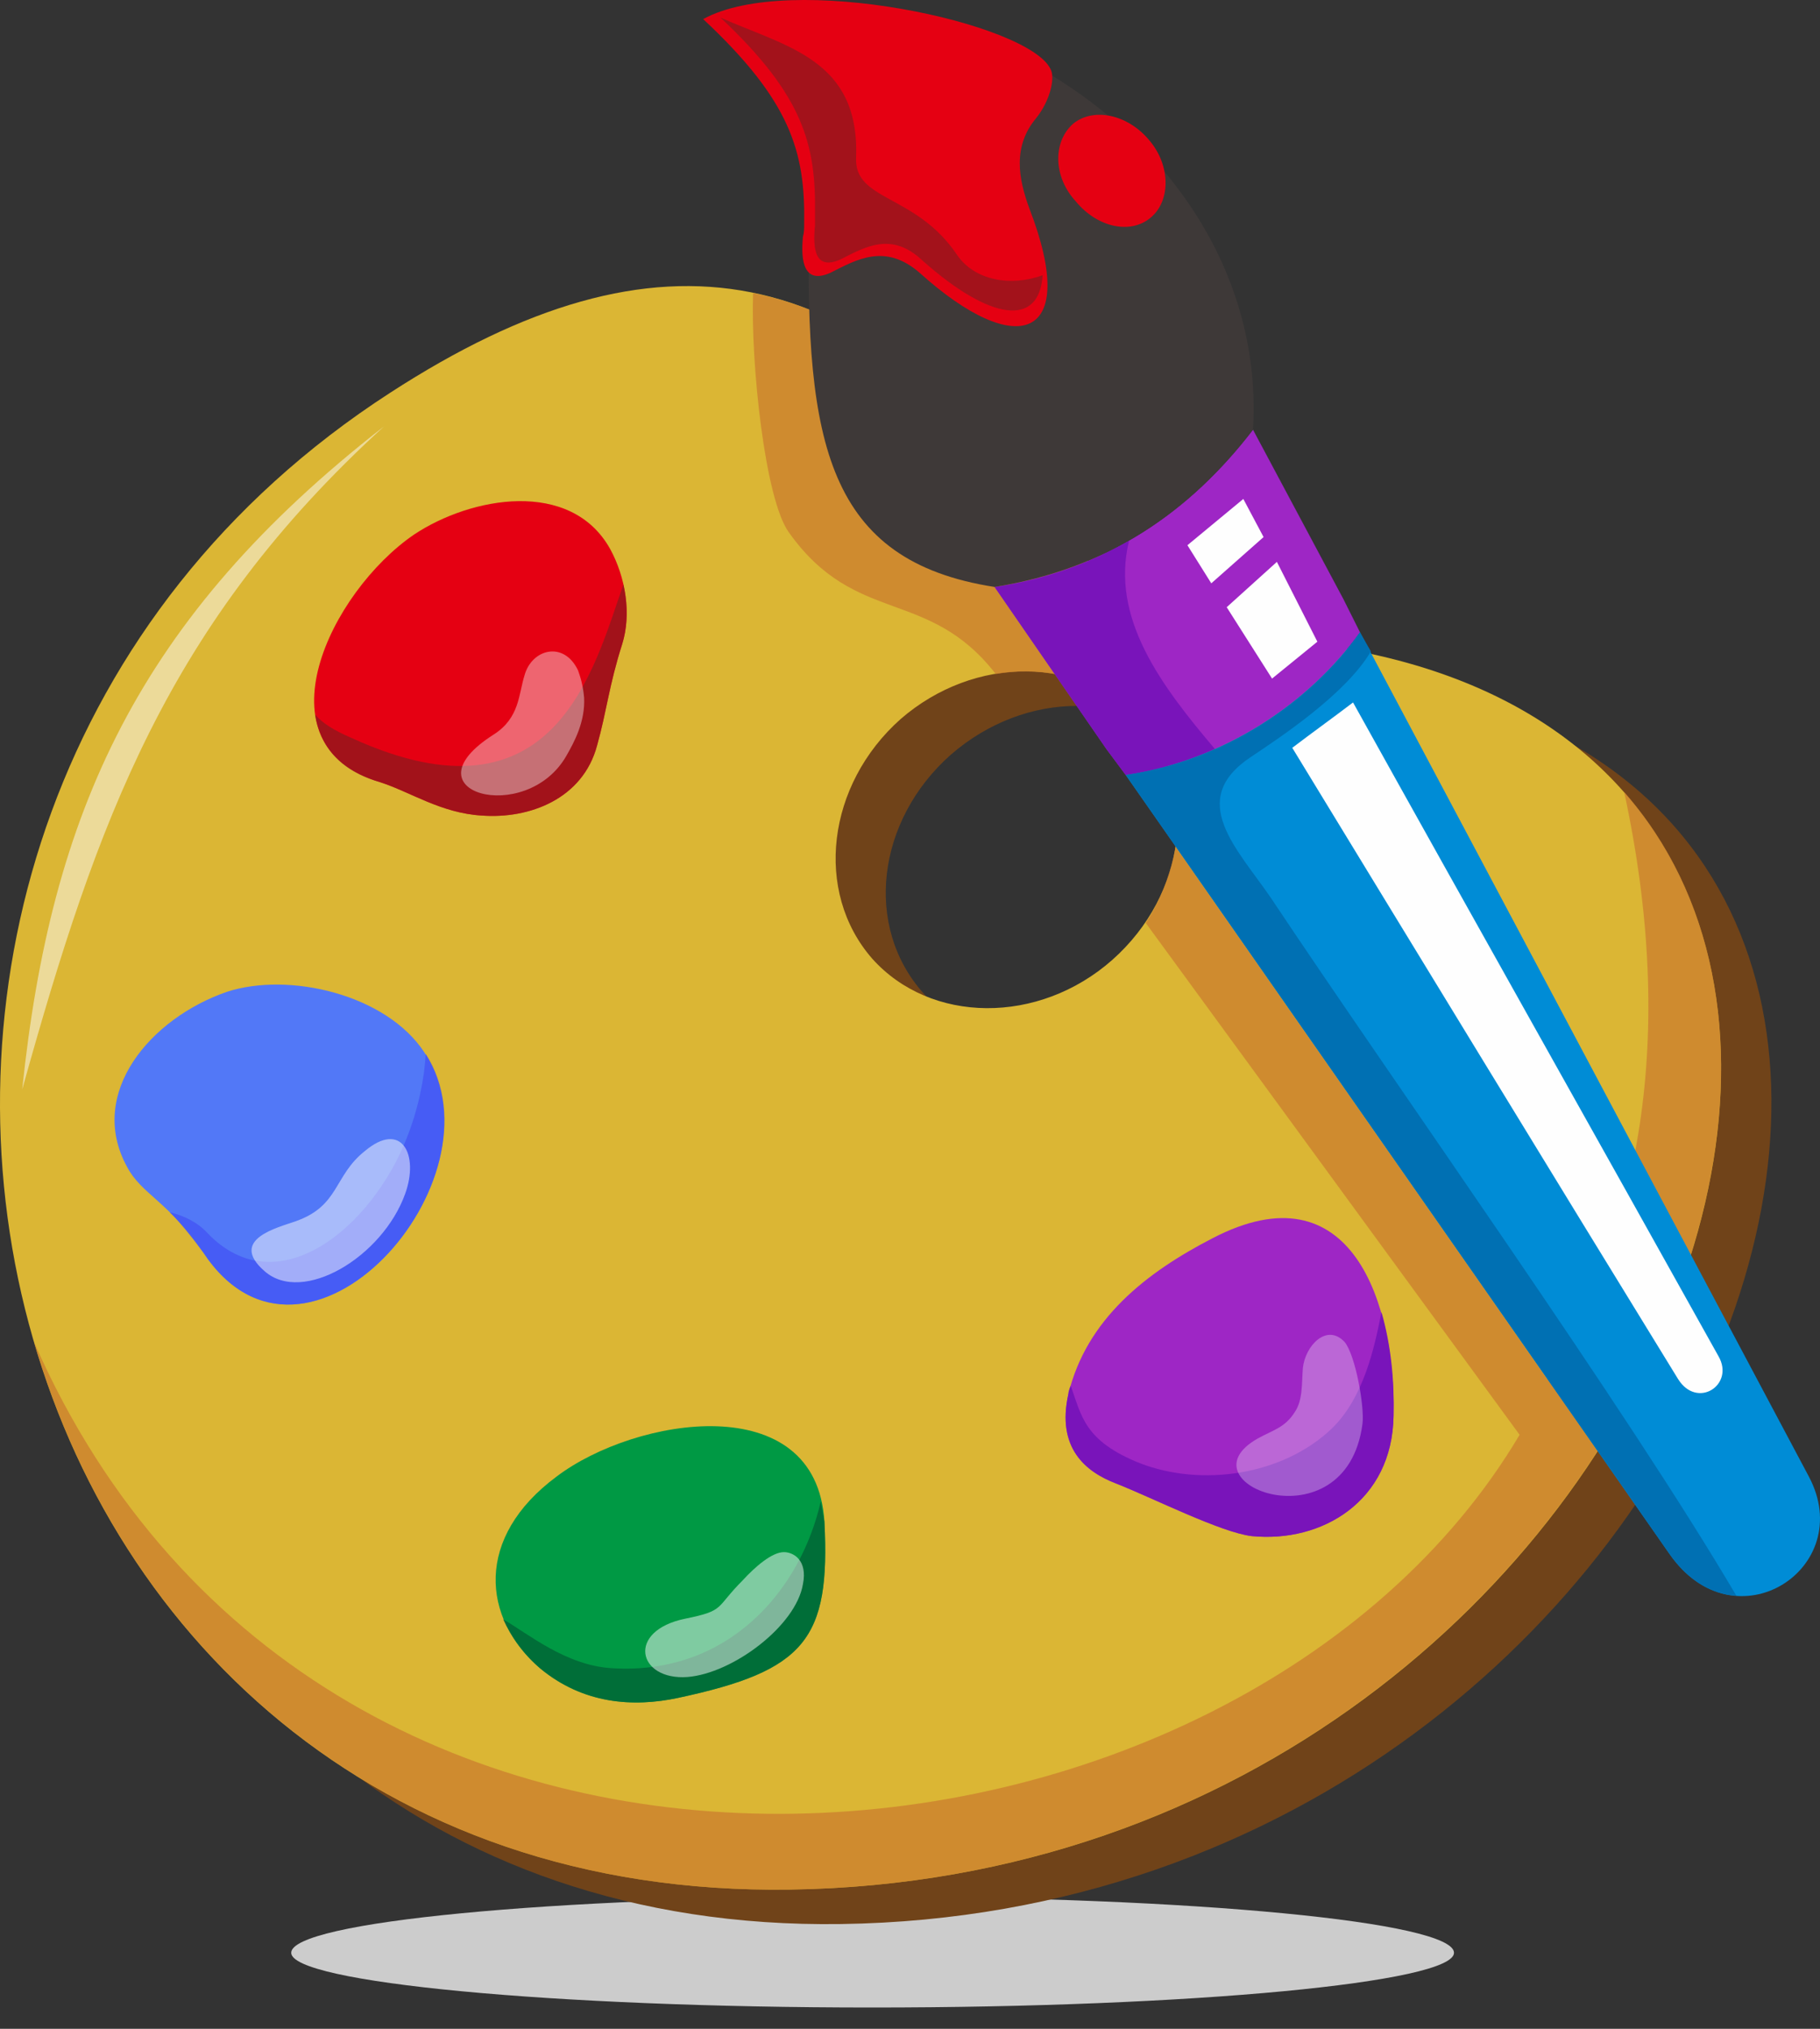
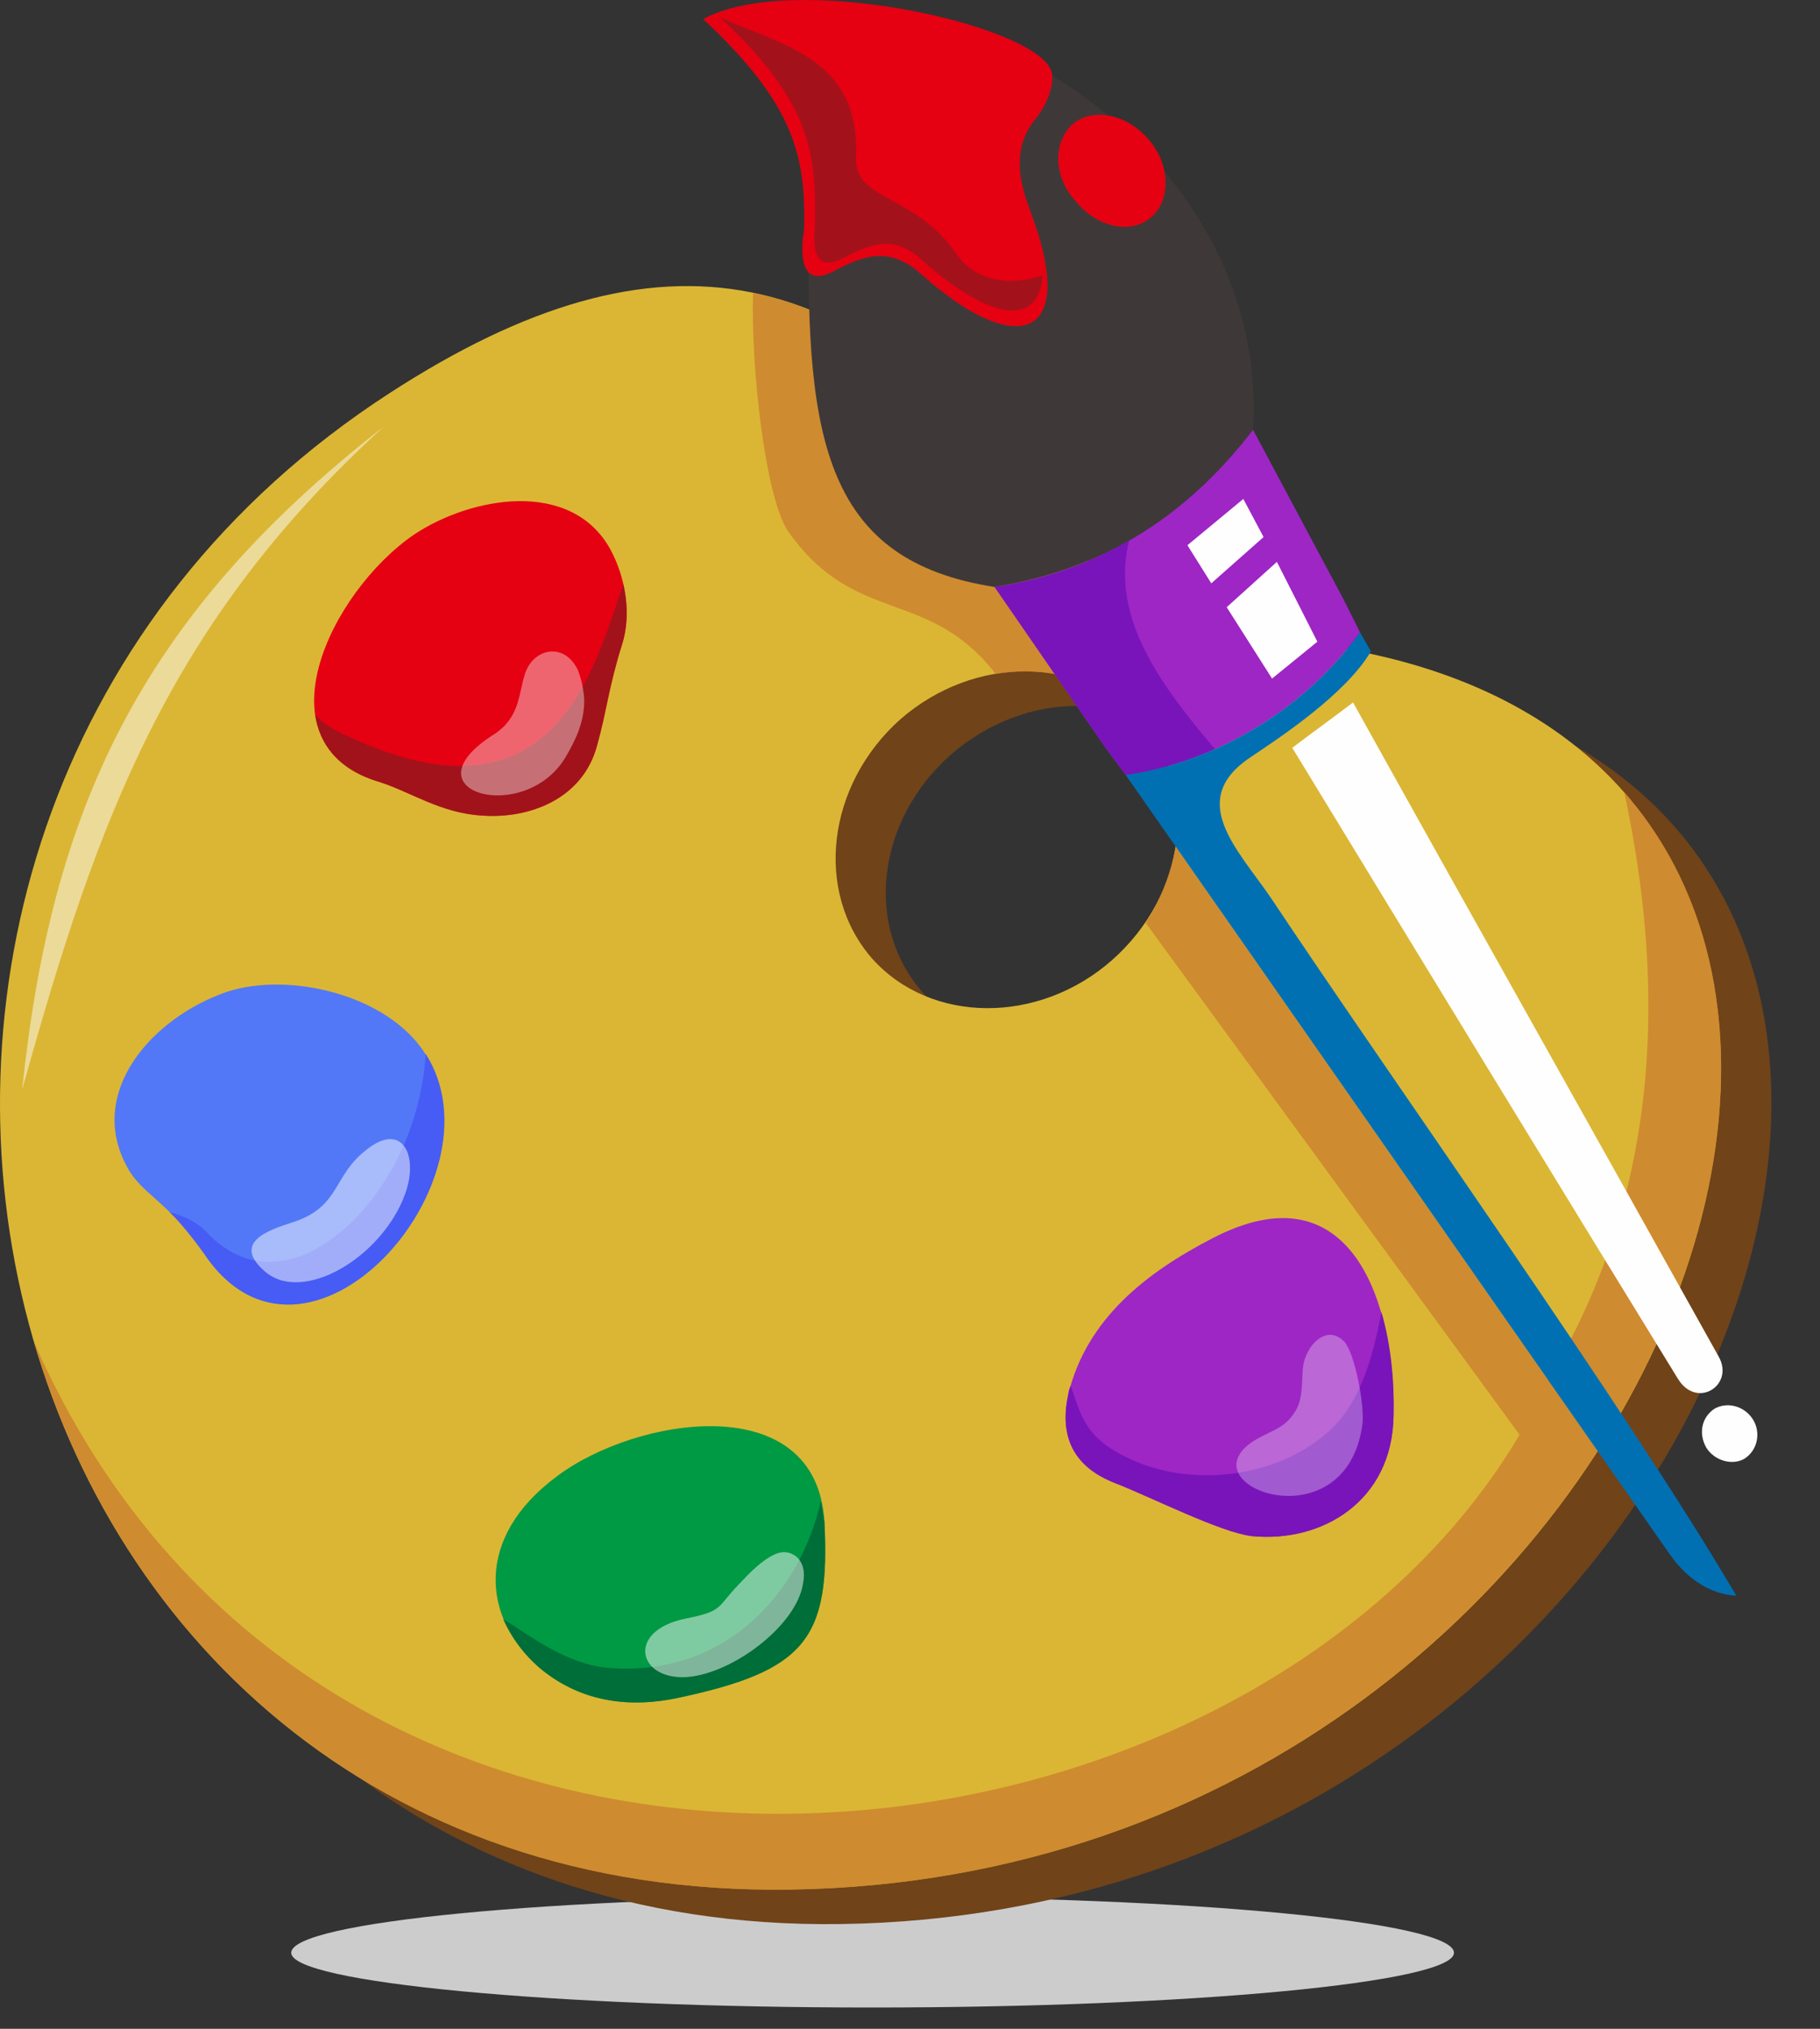
<svg xmlns="http://www.w3.org/2000/svg" width="70" height="78" viewBox="0 0 70 78" fill="none">
  <rect x="0" y="0" width="70" height="78" fill="#333333" stroke="none" />
  <path d="M65.956 54.152C66.455 53.885 67.095 54.059 67.42 54.571C67.734 55.07 67.606 55.756 67.095 56.082C66.641 56.349 65.956 56.175 65.63 55.663C65.316 55.117 65.444 54.477 65.956 54.152Z" fill="#FEFEFE" />
  <path d="M33.544 77.182C45.856 77.182 55.923 76.217 55.923 75.078C55.923 73.892 45.856 72.927 33.544 72.927C21.222 72.927 11.201 73.892 11.201 75.078C11.201 76.217 21.222 77.182 33.544 77.182Z" fill="#CCCCCC" />
  <path fill-rule="evenodd" clip-rule="evenodd" d="M16.92 16.44C27.406 9.709 35.009 11.22 42.566 21.474C44.844 24.543 47.32 25.589 51.261 25.961C82.336 28.751 67.234 73.473 32.347 73.973C0.261 74.438 -8.899 33.145 16.92 16.44ZM35.509 38.179C37.753 40.748 41.868 40.748 44.716 38.226C47.599 35.703 48.053 31.634 45.809 29.065C43.565 26.507 39.45 26.507 36.567 29.018C33.719 31.541 33.219 35.61 35.509 38.179Z" fill="#704319" />
  <path fill-rule="evenodd" clip-rule="evenodd" d="M15.002 15.103C25.442 8.337 33.033 9.883 40.636 20.137C42.926 23.206 45.402 24.264 49.285 24.624C80.417 27.426 65.316 72.148 30.382 72.648C-1.703 73.113 -10.864 31.82 15.002 15.103ZM33.544 36.854C35.788 39.365 39.95 39.411 42.786 36.9C45.623 34.378 46.135 30.309 43.891 27.74C41.601 25.182 37.474 25.182 34.637 27.647C31.801 30.169 31.301 34.285 33.544 36.854Z" fill="#DBB634" />
  <g opacity="0.7">
    <path d="M47.82 24.45C44.763 23.938 42.6 22.799 40.636 20.137C36.834 15.01 33.079 12.08 28.964 11.267C28.871 13.964 29.418 19.183 30.336 20.462C32.905 24.078 35.695 22.566 38.299 25.914C39.95 25.635 41.601 25.961 42.926 26.868C44.577 26.275 46.402 25.356 47.82 24.45Z" fill="#CB792D" />
  </g>
  <g opacity="0.7">
    <path d="M30.382 72.648C58.446 72.241 73.733 43.259 62.468 30.448C64.537 40.051 62.98 47.34 59.538 53.059L45.216 32.552C45.03 33.552 44.67 34.564 44.065 35.482L58.446 55.163C47.692 73.287 12.48 77.089 1.308 51.594C4.749 63.359 14.909 72.88 30.382 72.648Z" fill="#CB792D" />
  </g>
  <path d="M15.921 20.555C12.712 22.752 9.829 28.658 14.63 30.076C15.781 30.448 16.967 31.262 18.525 31.355C20.361 31.494 22.419 30.716 22.965 28.658C23.337 27.333 23.419 26.368 23.93 24.764C24.291 23.624 24.07 22.206 23.465 21.102C21.954 18.404 18.118 19.09 15.921 20.555Z" fill="#E50012" />
  <path opacity="0.7" d="M12.119 27.472C12.305 28.658 13.037 29.623 14.63 30.076C15.781 30.448 16.967 31.262 18.525 31.355C20.361 31.495 22.419 30.716 22.965 28.658C23.337 27.333 23.419 26.368 23.93 24.764C24.151 24.031 24.151 23.252 23.977 22.473C22.826 25.729 21.361 31.948 13.537 28.379C12.805 28.065 12.386 27.786 12.119 27.472Z" fill="#871A1F" />
  <path d="M8.725 38.133C5.795 39.144 3.33 42.027 4.888 44.864C5.435 45.91 6.481 46.189 7.818 48.154C11.747 54.106 19.536 45.363 16.327 40.469C14.863 38.226 11.108 37.354 8.725 38.133Z" fill="#5278F7" />
  <g opacity="0.7">
    <path d="M6.527 46.607C6.899 46.968 7.306 47.468 7.818 48.154C11.747 54.106 19.49 45.364 16.374 40.516C16.328 41.434 16.095 42.62 15.642 43.759C14.316 47.154 10.701 50.223 7.992 47.421C7.632 47.014 7.085 46.735 6.527 46.607Z" fill="#4150F3" />
  </g>
  <path d="M21.408 56.768C18.257 59.105 18.525 62.208 20.768 64.138C22.419 65.51 24.337 65.65 26.081 65.278C30.975 64.231 31.94 63.034 31.708 58.5C31.394 53.327 24.43 54.478 21.408 56.768Z" fill="#009944" />
  <path opacity="0.7" d="M19.35 62.255C19.675 62.941 20.129 63.592 20.768 64.138C22.419 65.51 24.337 65.65 26.081 65.278C30.975 64.231 31.94 63.034 31.708 58.5C31.661 58.233 31.615 58 31.568 57.721C30.789 61.162 27.999 64.406 23.558 64.138C21.78 64.045 20.315 62.813 19.35 62.255Z" fill="#005C34" />
  <path d="M46.634 47.607C44.065 48.932 41.787 50.723 41.089 53.606C40.636 55.663 41.74 56.582 42.926 57.035C44.344 57.593 46.96 58.918 48.146 59.058C50.843 59.325 53.551 57.721 53.598 54.431C53.679 50.13 51.994 44.817 46.634 47.607Z" fill="#9E26C5" />
  <path d="M41.182 53.28C41.136 53.373 41.089 53.513 41.089 53.606C40.636 55.663 41.74 56.582 42.926 57.035C44.344 57.593 46.96 58.918 48.146 59.058C50.843 59.325 53.551 57.721 53.598 54.431C53.633 53.106 53.505 51.734 53.133 50.444C52.865 51.815 52.447 53.745 51.215 54.931C49.331 56.721 46.227 57.175 43.844 56.256C41.694 55.396 41.601 54.431 41.182 53.28Z" fill="#7914BA" />
  <path d="M43.298 29.797L42.554 28.797L38.253 22.566C42.6 21.881 45.763 19.683 48.192 16.521L51.668 23.031L52.308 24.31C50.343 27.054 47.041 29.251 43.298 29.797Z" fill="#9E26C5" />
  <path d="M43.298 29.797L42.554 28.797L38.253 22.566C40.182 22.299 41.915 21.648 43.426 20.788C42.694 23.764 44.67 26.368 46.727 28.797C45.623 29.297 44.484 29.623 43.298 29.797Z" fill="#7914BA" />
-   <path d="M64.212 59.744L43.298 29.797C47.041 29.251 50.343 27.054 52.307 24.31L69.571 56.768C71.443 60.29 66.734 63.359 64.212 59.744Z" fill="#008CD6" />
  <path d="M64.212 59.744L43.298 29.797C47.041 29.251 50.343 27.054 52.307 24.31L52.726 25.043C51.761 26.693 49.192 28.379 48.099 29.111C45.623 30.762 47.599 32.645 48.878 34.517C53.598 41.608 62.608 54.245 66.781 61.348C65.862 61.302 64.944 60.79 64.212 59.744Z" fill="#0070B3" />
  <path d="M38.253 22.566C31.801 21.567 30.975 16.986 31.115 8.697C31.161 5.907 30.429 3.896 27.046 0.734C36.927 -1.928 48.832 5.861 48.192 16.521C45.763 19.683 42.6 21.881 38.253 22.566Z" fill="#3E3938" />
  <path d="M30.882 9.104C30.929 8.93 30.929 8.79 30.929 8.604C30.975 5.861 30.429 3.896 27.046 0.734C30.382 -1.103 39.543 0.874 40.403 2.652C40.589 2.978 40.403 3.85 39.857 4.536C38.938 5.628 39.171 6.872 39.59 8.012C41.554 13.092 39.124 13.871 35.37 10.488C34.044 9.337 32.952 9.976 31.94 10.488C30.929 10.941 30.789 10.069 30.882 9.104Z" fill="#E50012" />
  <path d="M64.537 53.013C59.585 44.957 54.644 36.854 49.703 28.751C50.482 28.158 51.261 27.6 52.04 27.007C56.702 35.389 61.422 43.759 66.095 52.141C66.734 53.245 65.27 54.199 64.537 53.013Z" fill="#FEFEFE" />
  <path opacity="0.4" d="M22.233 25.775C22.326 26.042 22.419 26.321 22.466 26.821C22.512 27.74 22.094 28.518 21.78 29.065C20.222 31.774 15.502 30.448 18.99 28.239C19.989 27.6 19.943 26.693 20.175 25.961C20.454 24.95 21.687 24.624 22.233 25.775Z" fill="#FEFEFE" />
  <path opacity="0.5" d="M10.178 48.874C11.643 50.165 14.711 48.328 15.583 45.898C16.13 44.387 15.444 43.062 14.026 44.259C12.828 45.212 13.061 46.363 11.364 46.956C10.724 47.188 8.759 47.642 10.178 48.874Z" fill="#FEFEFE" />
  <path opacity="0.5" d="M30.882 60.906C31.068 59.988 30.522 59.674 30.15 59.674C29.697 59.674 29.057 60.221 28.557 60.767C27.499 61.825 27.906 61.918 26.36 62.232C24.07 62.697 24.523 64.615 26.441 64.475C28.185 64.336 30.615 62.511 30.882 60.906Z" fill="#FEFEFE" />
  <path opacity="0.3" d="M52.401 54.757C51.761 59.511 45.309 57.035 48.378 55.303C48.971 54.977 49.425 54.885 49.797 54.292C50.11 53.838 50.064 53.199 50.11 52.594C50.203 51.734 51.029 50.862 51.715 51.594C52.133 52.094 52.493 54.106 52.401 54.757Z" fill="#FEFEFE" />
  <path d="M48.925 26.089L47.181 23.345L49.111 21.602L50.668 24.671L48.925 26.089ZM46.588 22.427L45.67 20.962L47.82 19.183L48.599 20.648L46.588 22.427Z" fill="#FEFEFE" />
  <path d="M41.275 4.757C42.054 4.117 43.379 4.396 44.205 5.396C45.03 6.361 45.03 7.733 44.251 8.372C43.472 9.023 42.194 8.744 41.368 7.733C40.496 6.779 40.496 5.442 41.275 4.757Z" fill="#E50012" />
  <path opacity="0.5" d="M14.77 16.393C5.295 23.764 1.959 31.262 0.854 41.887C3.737 31.541 6.446 23.985 14.77 16.393Z" fill="#FEFEFE" />
  <g opacity="0.7">
    <path d="M31.347 8.663C31.347 8.488 31.347 8.36 31.347 8.232C31.382 5.57 30.917 3.687 27.709 0.676C30.278 1.815 33.056 2.292 32.928 6.047C32.835 7.744 35.23 7.442 36.811 9.802C37.497 10.802 38.904 11.023 40.101 10.581C39.973 12.592 38.09 12.336 35.486 10.023C34.288 8.883 33.266 9.5 32.324 9.976C31.347 10.406 31.254 9.581 31.347 8.663Z" fill="#871A1F" />
  </g>
</svg>